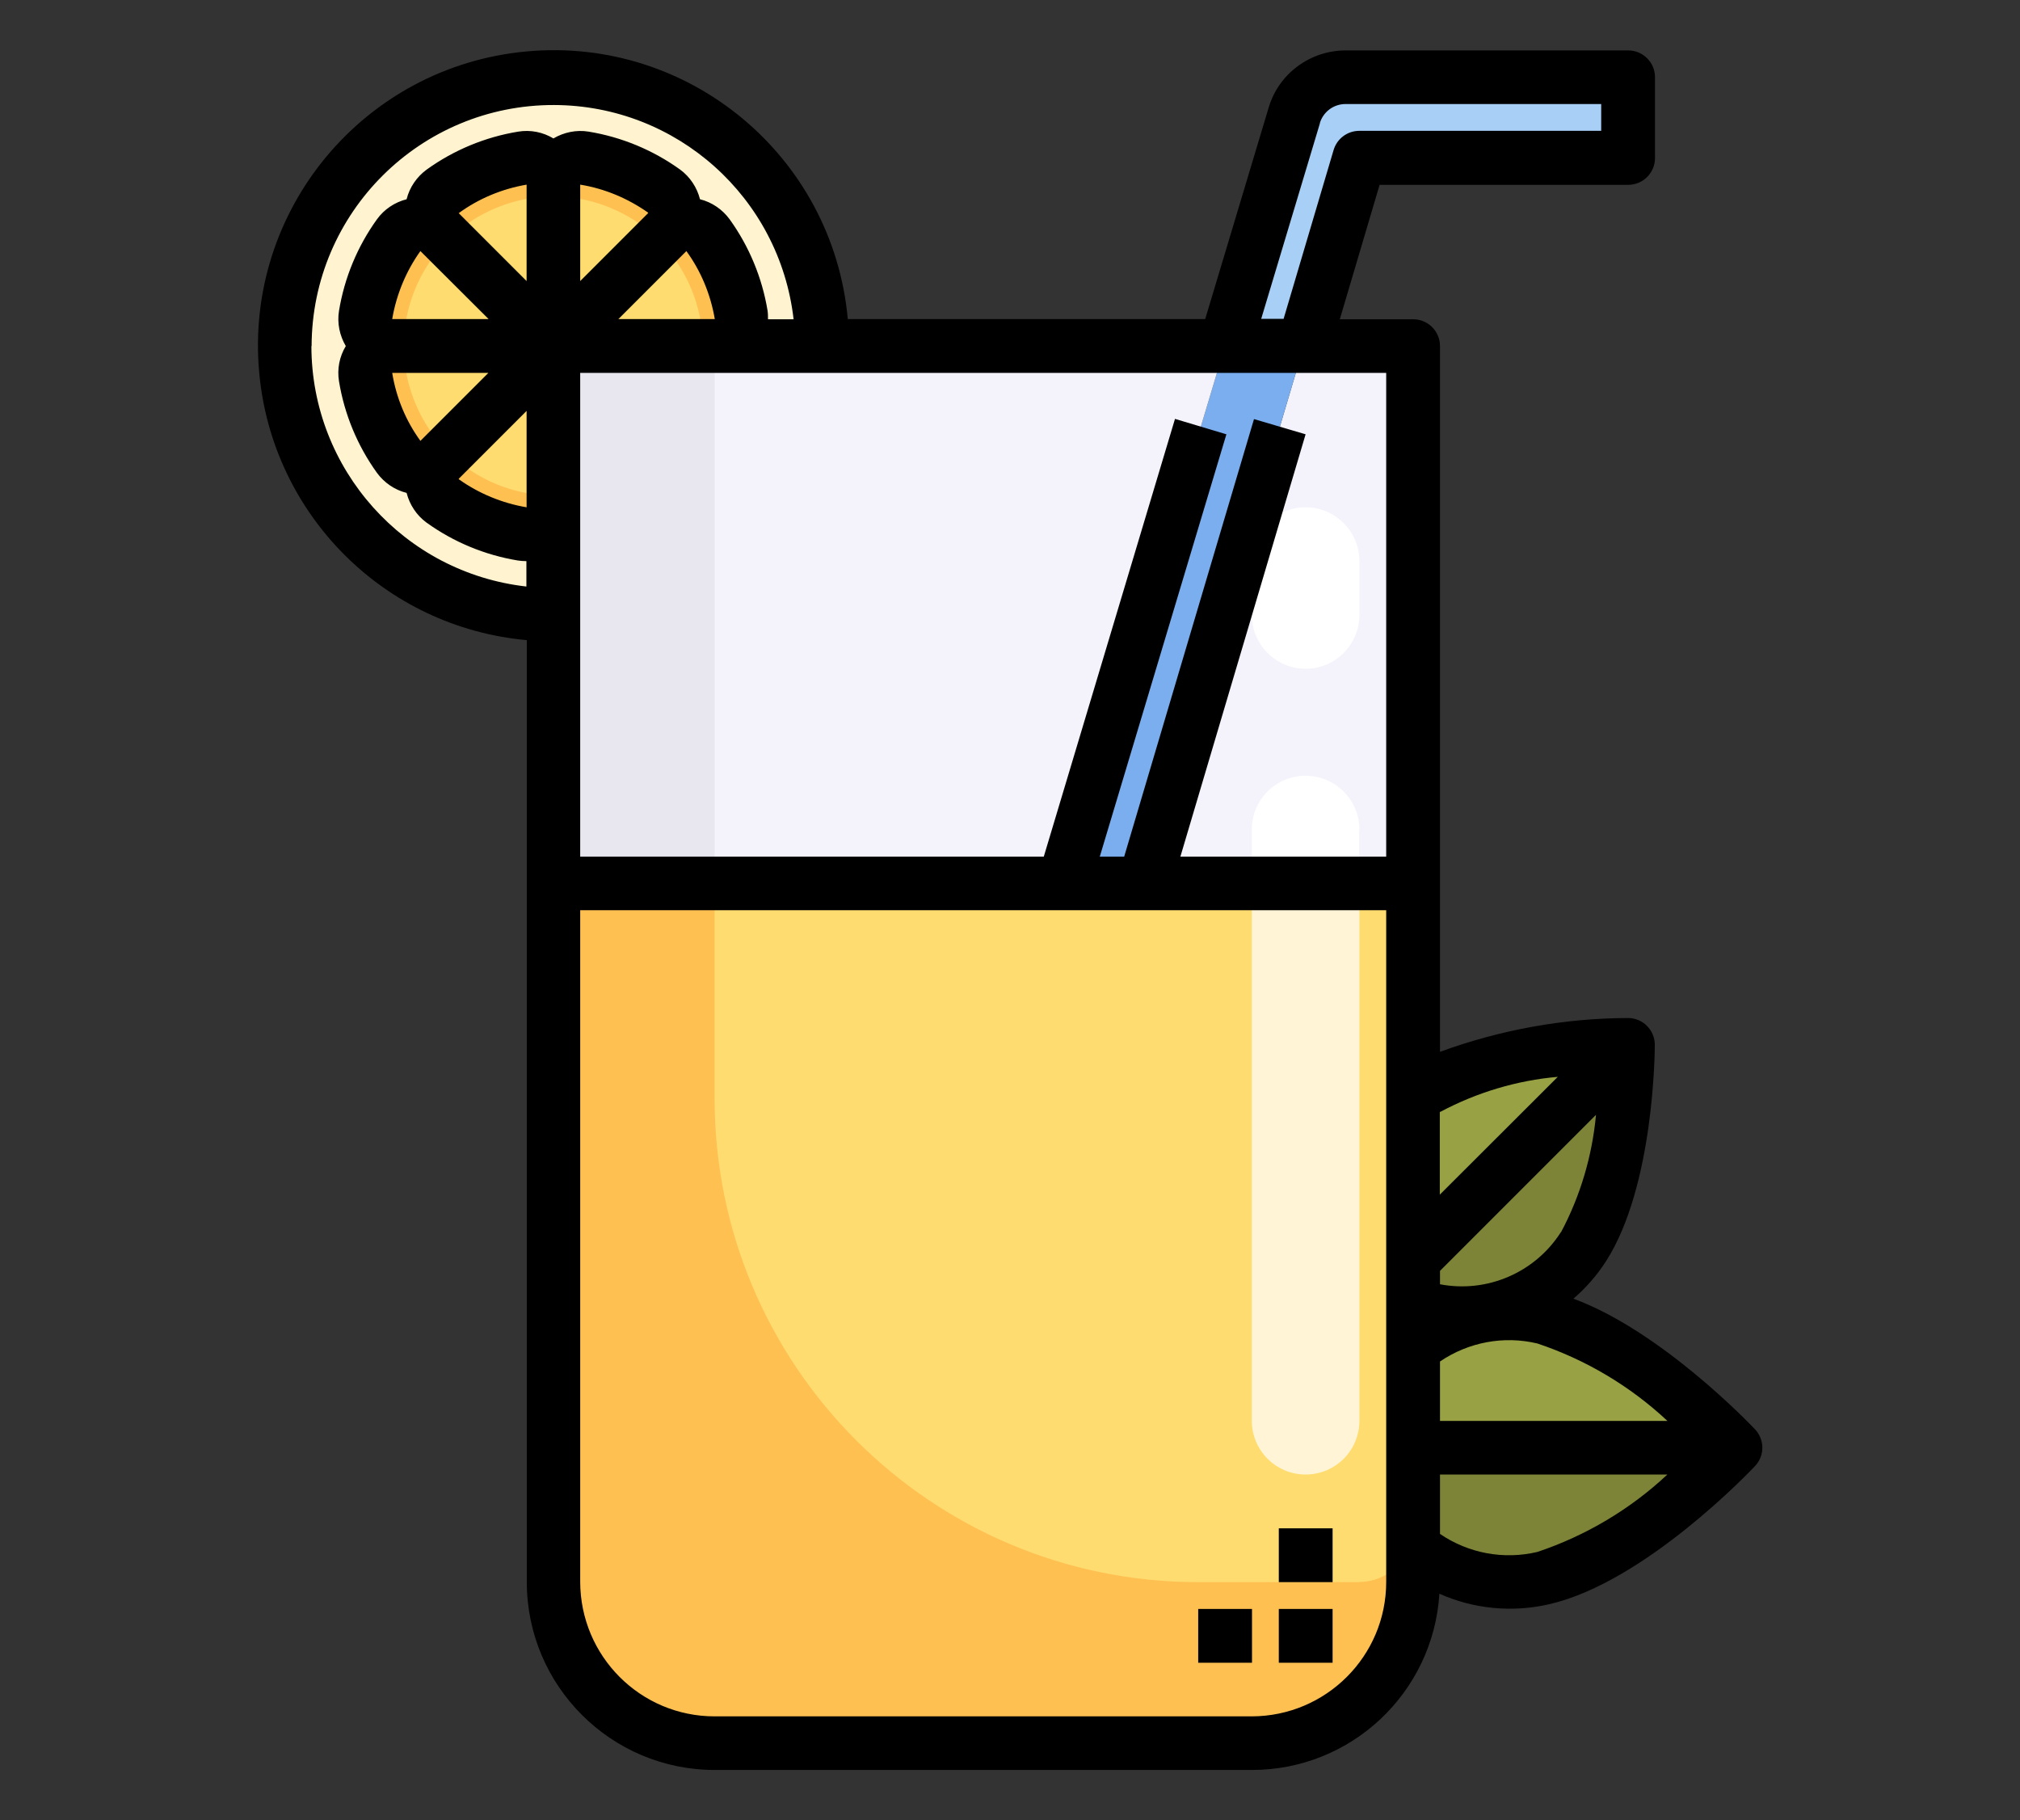
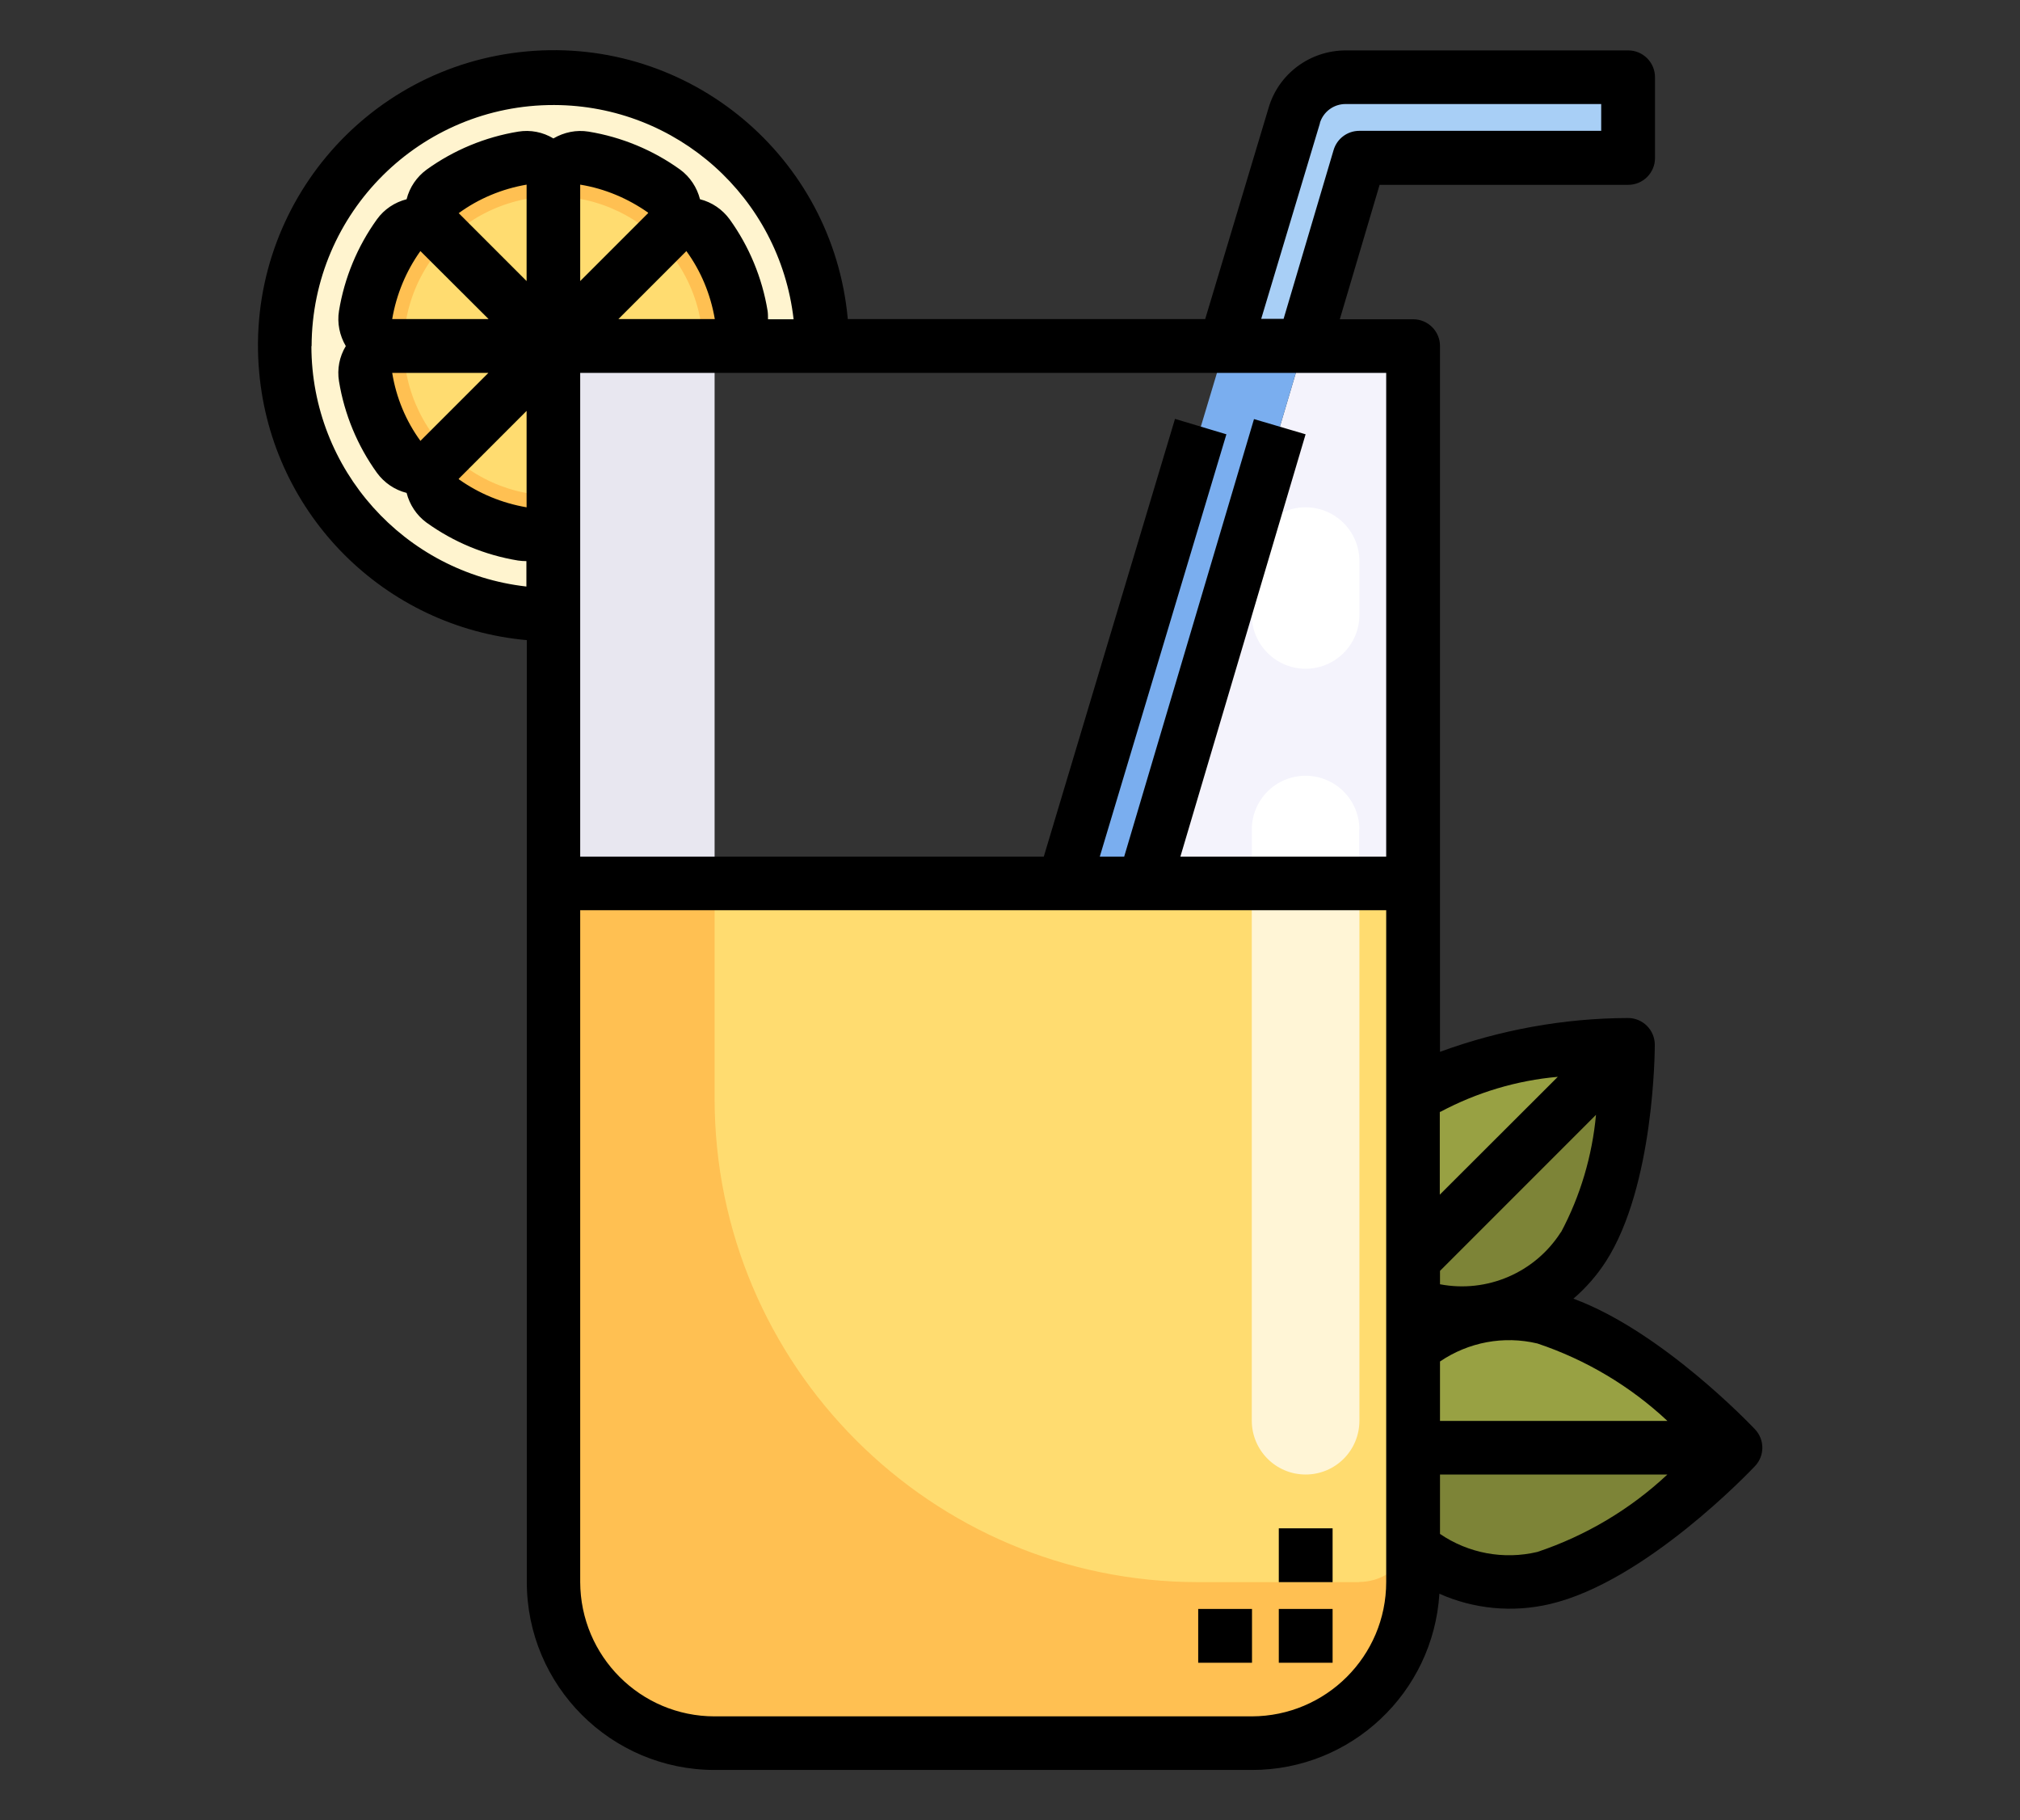
<svg xmlns="http://www.w3.org/2000/svg" id="Layer_1" viewBox="0 0 101 91">
  <rect x="0" y="0" width="101" height="91" fill="#333333" stroke="none" />
  <defs>
    <style>      .st0 {        fill: #f4f3fc;      }      .st1 {        fill: #e8e7f0;      }      .st2 {        fill: #fee6cc;      }      .st3 {        fill: #98a143;      }      .st4 {        fill: #fff;      }      .st5 {        fill: #ffc052;      }      .st6 {        fill: none;      }      .st7 {        fill: #a85000;      }      .st8 {        fill: #fff5d6;      }      .st9 {        fill: #fcce99;      }      .st10 {        fill: #7d8437;      }      .st11 {        fill: #a8cff6;      }      .st12 {        fill: #7aaeef;      }      .st13 {        display: none;      }      .st14 {        fill: #e2780e;      }      .st15 {        fill: #fff4cf;      }      .st16 {        fill: #ffdc70;      }    </style>
  </defs>
  <g class="st13">
    <path class="st2" d="M73.21,38.72v15.01c0,12.74-10.21,23.27-22.95,23.36-2.7.02-5.3-.43-7.71-1.26-7.84-2.7-13.76-9.5-15.22-17.84-.23-1.31-.35-2.65-.35-4.02v-15.26c0-.92.75-1.67,1.67-1.67h42.89c.92,0,1.67.75,1.67,1.67Z" />
    <g>
      <path class="st9" d="M43.49,74.37c-.27.51-.58,1-.94,1.46-7.84-2.7-13.76-9.5-15.22-17.84.57.21,1.12.48,1.62.82,1.24.83,2.19,2,2.81,3.4.75-.12,1.51-.18,2.25-.18,5.24,0,9.48,2.91,10.3,7.07.35,1.75.07,3.58-.81,5.26Z" />
      <path class="st9" d="M73.21,49.21v4.76c0,12.77-10.35,23.11-23.12,23.11s-23.12-10.35-23.12-23.11v-4.76c0,12.77,10.35,23.12,23.12,23.12s23.12-10.35,23.12-23.12Z" />
-       <rect class="st9" x="31.6" y="81.28" width="36.98" height="6.08" />
    </g>
-     <path class="st14" d="M40.75,72.94c-1.09,2.08-3.54,3.82-6.63,4.43-4.61.92-8.88-1.03-9.54-4.35,0-.03-.01-.06-.01-.08-.59-3.29,2.6-6.67,7.16-7.58,4.61-.92,8.88,1.03,9.54,4.35.22,1.1.01,2.2-.52,3.23Z" />
    <g>
      <path class="st7" d="M40.75,72.94c-1.09,2.08-3.54,3.82-6.63,4.43-4.61.92-8.88-1.03-9.54-4.35,0-.03-.01-.06-.01-.08h16.18Z" />
      <path class="st7" d="M34.12,77.37c-4.61.92-8.88-1.03-9.54-4.35-.09-.44-.11-.89-.06-1.34,1.36,2.53,5.09,3.89,9.08,3.09,3.99-.79,6.92-3.47,7.21-6.33.21.39.37.81.45,1.26.66,3.32-2.54,6.75-7.15,7.67Z" />
    </g>
-     <path class="st14" d="M27.59,71.86c-.26.38-.53.74-.81,1.08-2.64,3.11-6.47,4.28-9,2.59-.91-.61-1.54-1.51-1.9-2.59-.73-2.25-.23-5.24,1.53-7.89,2.61-3.91,7.01-5.55,9.82-3.67,2.81,1.88,2.98,6.57.37,10.47Z" />
    <g>
      <path class="st7" d="M26.78,72.94c-2.64,3.11-6.47,4.28-9,2.59-.91-.61-1.54-1.51-1.9-2.59h10.9Z" />
      <path class="st7" d="M27.59,71.86c-2.61,3.9-7.01,5.55-9.82,3.67-.38-.25-.71-.55-.99-.9,2.75.83,6.35-.85,8.61-4.23s2.44-7.35.62-9.57c.43.13.83.32,1.21.57,2.81,1.88,2.98,6.57.37,10.47Z" />
    </g>
    <path d="M88.19,74.56h-12.2c-.7,0-1.26.57-1.26,1.26s.57,1.26,1.26,1.26h10.93v.71l-18.39,3.49H31.66l-18.39-3.49v-.71h5.02s0,0,0,0c0,0,0,0,0,0h4.55s0,0,0,0c0,0,0,0,0,0h15.15s0,0,0,0c0,0,0,0,0,0h4.51s0,0,0,0,0,0,0,0h15.12s0,0,0,0,0,0,0,0h13.63c.7,0,1.26-.57,1.26-1.26s-.57-1.26-1.26-1.26h-8.15c1.51-.96,2.92-2.08,4.18-3.35,1.83-1.83,3.33-3.9,4.47-6.13,1.6.65,3.29.98,5.04.98,7.4,0,13.42-6.02,13.42-13.42s-6.02-13.42-13.42-13.42c-.8,0-1.6.07-2.38.21v-.72c0-1.62-1.32-2.93-2.93-2.93h-5.97c-.7,0-1.26.57-1.26,1.26s.57,1.26,1.26,1.26h5.97c.22,0,.41.18.41.41v2.15H28.24v-2.15c0-.22.18-.41.41-.41h32.22c.7,0,1.26-.57,1.26-1.26s-.57-1.26-1.26-1.26H28.65c-1.62,0-2.93,1.32-2.93,2.93v15.26c0,1.91.22,3.79.66,5.63-2.06-.61-4.51-.13-6.74,1.4-.58.39-.72,1.18-.33,1.76.39.58,1.18.72,1.76.33,1.47-1,3-1.4,4.27-1.14l-4.6,6.88c-.39.58-.23,1.36.35,1.75.22.14.46.21.7.21.41,0,.81-.2,1.05-.56l4.6-6.89c.48.71.74,1.64.75,2.72h0s0,0,0,0c.02,1.67-.57,3.47-1.64,5.08-.61.92-1.34,1.7-2.16,2.34-.57.45-1.17.8-1.78,1.06h-3.99s-.09-.05-.14-.09c-2.1-1.4-2.24-5.04-.3-8.27.36-.6.16-1.37-.44-1.73-.6-.36-1.37-.16-1.73.44-1.23,2.06-1.83,4.36-1.69,6.47.08,1.2.39,2.27.91,3.19h-3.22c-.7,0-1.26.57-1.26,1.26v3.02c0,.61.43,1.13,1.03,1.24l18.58,3.53v3.74c0,.7.57,1.26,1.26,1.26h36.98c.7,0,1.26-.57,1.26-1.26v-3.74l18.58-3.53c.6-.11,1.03-.63,1.03-1.24v-3.02c0-.7-.57-1.26-1.26-1.26ZM74.47,48c.73-.38,1.54-.58,2.38-.58,2.88,0,5.22,2.34,5.22,5.22s-2.34,5.22-5.22,5.22c-.92,0-1.8-.24-2.59-.69.14-1.05.21-2.13.21-3.21v-5.98h0ZM76.85,41.76c6.01,0,10.89,4.89,10.89,10.89s-4.89,10.89-10.89,10.89c-1.39,0-2.74-.26-4.01-.76.38-.98.69-1.98.94-3.01.96.41,2,.63,3.07.63,4.27,0,7.75-3.48,7.75-7.75s-3.48-7.75-7.75-7.75c-.82,0-1.61.13-2.38.37v-3.13s0,0,0-.01,0,0,0-.01v-.1c.78-.17,1.57-.26,2.38-.26ZM71.94,43.39v3.89h0v6.69c0,5.84-2.27,11.32-6.4,15.45-2.29,2.28-5.09,4.06-8.11,5.13h-14.69c-.41-.15-.81-.3-1.21-.47.93-1.46,1.28-3.08.98-4.62,0,0,0,0,0,0,0,0,0,0,0,0-.4-2.01-1.82-3.66-4-4.66-2.04-.93-4.53-1.17-7.02-.68-.23.04-.45.1-.67.15-1.69-3.15-2.58-6.69-2.58-10.29v-10.58h43.7ZM28.64,72.56c1.17-1.75,1.88-3.71,2.03-5.61.42-.14.86-.26,1.31-.35,3.21-.64,6.31.33,7.55,2.17l-8.12,1.61c-.68.14-1.13.8-.99,1.49.12.6.65,1.02,1.24,1.02.08,0,.16,0,.25-.02l8.12-1.61c-.16.83-.63,1.66-1.37,2.43,0,0,0,0,0,0-.31.32-.66.61-1.04.88h-10.62c.61-.6,1.16-1.27,1.65-2ZM67.32,86.09h-34.45v-2.27h34.45v2.27Z" />
    <path d="M53.4,27.63c-.59.37-.77,1.15-.4,1.74.24.38.65.59,1.07.59.23,0,.46-.06.67-.19,2.54-1.6,4.05-4.34,4.05-7.33,0-2.41-.98-4.65-2.68-6.26,1.7-1.62,2.68-3.86,2.68-6.26,0-2.99-1.52-5.73-4.05-7.33-.59-.37-1.37-.19-1.74.4-.37.59-.19,1.37.4,1.74,1.8,1.13,2.87,3.07,2.87,5.19s-1.07,4.06-2.87,5.19c-.77.48-.77,1.65,0,2.14,1.8,1.13,2.87,3.07,2.87,5.19,0,2.12-1.07,4.06-2.87,5.19-.59.37,1.8-1.13,0,0Z" />
    <path d="M43.78,27.63c-.59.37-.77,1.15-.4,1.74.24.38.65.59,1.07.59.23,0,.46-.06.67-.19,2.54-1.6,4.05-4.34,4.05-7.33s-1.52-5.73-4.05-7.33c-.59-.37-1.37-.19-1.74.4-.37.59-.19,1.37.4,1.74,1.8,1.13,2.87,3.07,2.87,5.19,0,2.12-1.07,4.06-2.87,5.19Z" />
  </g>
  <g id="_17-lemonade">
    <path class="st3" d="M86.77,72.37h-16.12v-5c1.82-1.5,4.23-2.06,6.51-1.52,4.43,1.03,9.6,6.51,9.6,6.51h0Z" />
    <path class="st10" d="M70.65,72.37h16.12s-5.17,5.48-9.6,6.51c-2.29.54-4.7-.03-6.51-1.52v-5Z" />
    <path class="st11" d="M81.4,3.86v4.03h-13.43l-2.78,9.4h-3.94l3.45-11.51c.34-1.14,1.39-1.92,2.58-1.92h14.12Z" />
    <path class="st3" d="M81.4,52.22l-10.75,10.75v-8.06c.21-.17.42-.32.64-.47,3.47-2.22,10.1-2.22,10.1-2.22Z" />
    <path class="st10" d="M70.65,62.97l10.75-10.75s0,6.64-2.22,10.1c-1.8,2.86-5.37,4.05-8.53,2.85v-2.2Z" />
    <path class="st16" d="M70.65,77.37v1.72c0,4.45-3.61,8.06-8.06,8.06h-26.86c-4.45,0-8.06-3.61-8.06-8.06v-34.92h42.98v33.21Z" />
    <path class="st0" d="M70.65,17.3v26.86h-13.43l7.97-26.86h5.47Z" />
    <path class="st12" d="M65.19,17.3l-7.97,26.86h-4.03l8.06-26.86h3.94Z" />
-     <path class="st0" d="M61.25,17.3l-8.06,26.86h-25.52v-26.86h33.58Z" />
    <path class="st15" d="M41.1,17.3h-5.4c.75,0,1.36-.59,1.37-1.34,0-.07,0-.13-.01-.2-.24-1.45-.81-2.82-1.67-4.02-.46-.59-1.31-.7-1.91-.24-.05.04-.09.08-.14.12.53-.53.54-1.39.02-1.92-.04-.04-.09-.08-.14-.12-1.19-.85-2.57-1.42-4.02-1.67-.74-.1-1.43.41-1.53,1.16,0,.07-.01.13-.01.2,0-.75-.59-1.36-1.34-1.37-.07,0-.13,0-.2.01-1.45.24-2.82.81-4.02,1.67-.59.46-.7,1.31-.24,1.91.04.05.08.09.12.14-.53-.53-1.39-.54-1.92-.02-.04.04-.08.09-.12.14-.85,1.19-1.42,2.57-1.67,4.02-.1.74.41,1.43,1.16,1.53.07,0,.13.01.2.01-.75,0-1.36.59-1.37,1.34,0,.07,0,.13.01.2.24,1.45.81,2.82,1.67,4.02.46.59,1.31.7,1.91.24.05-.04.09-.08.14-.12-.53.53-.54,1.39-.02,1.92.04.04.09.08.14.12,1.19.85,2.57,1.42,4.02,1.67.74.1,1.43-.41,1.53-1.16,0-.07.01-.13.01-.2v5.4c-7.42,0-13.43-6.01-13.43-13.43S20.25,3.86,27.67,3.86s13.43,6.01,13.43,13.43Z" />
    <g>
      <path class="st16" d="M37.06,15.75c.1.74-.41,1.43-1.16,1.53-.07,0-.13.01-.2.01h-8.03l5.68-5.68c.53-.53,1.39-.54,1.92-.02.04.04.08.09.12.14.85,1.19,1.42,2.57,1.67,4.02Z" />
      <path class="st16" d="M33.23,9.57c.59.46.7,1.31.24,1.91-.04.05-.08.09-.12.14l-5.68,5.68v-8.03c0-.75.59-1.36,1.34-1.37.07,0,.13,0,.2.01,1.45.24,2.82.81,4.02,1.67Z" />
      <path class="st16" d="M27.67,17.3v8.03c0,.75-.59,1.36-1.34,1.37-.07,0-.13,0-.2-.01-1.45-.24-2.82-.81-4.02-1.67-.59-.46-.7-1.31-.24-1.91.04-.05.08-.09.12-.14l5.68-5.68Z" />
      <path class="st16" d="M27.67,9.26v8.03l-5.68-5.68c-.53-.53-.54-1.39-.02-1.92.04-.04.09-.08.14-.12,1.19-.85,2.57-1.42,4.02-1.67.74-.1,1.43.41,1.53,1.16,0,.07.01.13.01.2Z" />
      <path class="st16" d="M27.67,17.3l-5.68,5.68c-.53.53-1.39.54-1.92.02-.04-.04-.08-.09-.12-.14-.85-1.19-1.42-2.57-1.67-4.02-.1-.74.41-1.43,1.16-1.53.07,0,.13-.01.2-.01h8.03Z" />
      <path class="st16" d="M27.67,17.3h-8.03c-.75,0-1.36-.59-1.37-1.34,0-.07,0-.13.01-.2.24-1.45.81-2.82,1.67-4.02.46-.59,1.31-.7,1.91-.24.05.04.09.08.14.12l5.68,5.68Z" />
    </g>
    <path class="st5" d="M67.97,79.09h-8.06c-13.35,0-24.18-10.83-24.18-24.18v-10.75h-8.06v34.92c0,4.45,3.61,8.06,8.06,8.06h26.86c4.45,0,8.06-3.61,8.06-8.06v-2.69c0,1.48-1.2,2.69-2.69,2.69Z" />
    <path class="st1" d="M35.73,17.3h-8.06v26.86h8.06v-26.86Z" />
    <path class="st5" d="M35.39,11.74c-.46-.59-1.31-.7-1.91-.24-.05.04-.09.08-.14.12l-1.22,1.22c.41-.42,1.09-.43,1.51-.01.03.03.07.07.1.11.67.94,1.12,2.02,1.31,3.16.08.58-.33,1.12-.91,1.2-.05,0-.1.01-.15,0h1.72c.75,0,1.36-.59,1.37-1.34,0-.07,0-.13-.01-.2-.24-1.45-.81-2.82-1.67-4.02Z" />
    <path class="st5" d="M28.88,9.92c1.14.19,2.22.64,3.16,1.31.47.36.55,1.03.19,1.5-.03.04-.06.07-.1.11l1.22-1.22c.53-.53.54-1.39.02-1.92-.04-.04-.09-.08-.14-.12-1.19-.85-2.57-1.42-4.02-1.67-.74-.1-1.43.42-1.53,1.16,0,.07-.01.13-.01.2v1.72c0-.59.47-1.07,1.06-1.07.05,0,.1,0,.15,0h0Z" />
    <path class="st5" d="M26.46,24.67c-1.14-.19-2.22-.64-3.16-1.31-.47-.36-.55-1.03-.19-1.5.03-.04.06-.07.1-.11l-1.22,1.22c-.53.53-.54,1.39-.02,1.92.04.04.09.08.14.12,1.19.85,2.57,1.42,4.02,1.67.74.1,1.43-.42,1.53-1.16,0-.07.01-.13.01-.2v-1.72c0,.59-.47,1.07-1.06,1.07-.05,0-.1,0-.15,0Z" />
    <path class="st5" d="M23.3,11.23c.94-.67,2.02-1.12,3.16-1.31.58-.08,1.12.33,1.2.91,0,.05,0,.1,0,.15v-1.72c0-.75-.59-1.36-1.34-1.37-.07,0-.13,0-.2.01-1.45.24-2.82.81-4.02,1.67-.59.46-.7,1.31-.24,1.91.04.05.08.09.12.14l1.22,1.22c-.42-.41-.43-1.09-.01-1.51.03-.03.07-.07.11-.1Z" />
    <path class="st5" d="M23.21,21.76c-.41.42-1.09.43-1.51.01-.03-.03-.07-.07-.1-.11-.67-.94-1.12-2.02-1.31-3.16-.08-.58.33-1.12.91-1.2.05,0,.1,0,.15,0h-1.72c-.75,0-1.36.59-1.37,1.34,0,.07,0,.13.01.2.24,1.45.81,2.82,1.67,4.02.46.59,1.31.7,1.91.24.05-.04.09-.08.14-.12l1.22-1.22Z" />
    <path class="st5" d="M20.29,16.09c.19-1.14.64-2.22,1.31-3.16.36-.47,1.03-.55,1.5-.19.04.03.07.06.11.1l-1.22-1.22c-.53-.53-1.39-.54-1.92-.02-.04.04-.08.09-.12.14-.85,1.19-1.42,2.57-1.67,4.02-.1.74.41,1.43,1.16,1.53.07,0,.13.01.2.01h1.72c-.59,0-1.07-.47-1.07-1.06,0-.05,0-.1,0-.15Z" />
    <path class="st6" d="M19.64,16.96h7.23l-5.1-5.1c-.22-.22-.52-.33-.82-.3-.28.02-.54.16-.7.39-.83,1.15-1.38,2.47-1.61,3.87-.05.28.04.57.22.78.2.23.49.36.8.36Z" />
    <path class="st6" d="M21.92,24.04c.02.28.16.54.39.7,1.15.83,2.47,1.38,3.87,1.61.28.04.57-.04.78-.22.23-.2.37-.49.37-.8v-7.23l-5.1,5.1c-.22.22-.33.52-.31.83h0Z" />
    <path class="st6" d="M19.64,17.63c-.31,0-.6.13-.8.37-.19.22-.27.5-.22.78.23,1.4.78,2.72,1.61,3.87.16.23.42.37.7.39.31.02.61-.09.82-.3l5.1-5.1h-7.22Z" />
    <path class="st6" d="M33.42,10.55c-.02-.28-.16-.54-.39-.7-1.15-.83-2.47-1.38-3.87-1.61-.05,0-.1-.01-.16-.01-.23,0-.45.09-.63.24-.23.2-.37.49-.37.8v7.23l5.1-5.1c.22-.22.33-.52.31-.83h0Z" />
-     <path class="st6" d="M35.7,16.96c.31,0,.6-.13.8-.37.19-.22.27-.5.22-.78-.23-1.4-.78-2.72-1.61-3.87-.16-.23-.42-.37-.7-.39-.31-.02-.61.09-.82.3l-5.1,5.1h7.22Z" />
    <path class="st6" d="M26.18,8.24c-1.4.23-2.72.78-3.87,1.61-.23.16-.37.42-.39.7-.03.31.09.61.3.82l5.1,5.1v-7.22c0-.31-.14-.6-.37-.8-.21-.19-.5-.27-.78-.22Z" />
    <path class="st4" d="M65.28,25.36h0c1.48,0,2.69,1.2,2.69,2.69v2.69c0,1.48-1.2,2.69-2.69,2.69h0c-1.48,0-2.69-1.2-2.69-2.69v-2.69c0-1.48,1.2-2.69,2.69-2.69Z" />
    <path class="st8" d="M62.59,44.16v26.86c0,1.48,1.2,2.69,2.69,2.69s2.69-1.2,2.69-2.69v-26.86h-5.37Z" />
    <path class="st4" d="M67.97,41.47c0-1.48-1.2-2.69-2.69-2.69s-2.69,1.2-2.69,2.69v2.69h5.37v-2.69Z" />
    <path d="M87.75,71.45c-.21-.22-4.66-4.9-9.08-6.53.63-.54,1.18-1.17,1.63-1.87,2.41-3.76,2.44-10.54,2.44-10.82,0-.74-.6-1.34-1.34-1.34-3.21.01-6.39.59-9.4,1.69V17.3c0-.74-.6-1.34-1.34-1.34h-3.67l1.99-6.72h12.43c.74,0,1.34-.6,1.34-1.34V3.86c0-.74-.6-1.34-1.34-1.34h-14.12c-1.78,0-3.36,1.16-3.86,2.87l-3.17,10.56h-17.87c-.74-8.13-7.92-14.12-16.05-13.38-8.13.74-14.12,7.92-13.38,16.05.64,7.11,6.27,12.74,13.38,13.38v47.08c0,5.19,4.21,9.4,9.4,9.4h26.86c4.96,0,9.06-3.86,9.37-8.81,1.73.77,3.66.95,5.51.52,4.78-1.11,10.05-6.67,10.27-6.9.49-.52.49-1.32,0-1.84h0ZM72,68.06c1.43-.97,3.19-1.3,4.87-.9,2.42.81,4.64,2.13,6.5,3.87h-11.37v-2.97ZM78.04,61.6c-1.29,2.02-3.69,3.05-6.04,2.6v-.67l7.8-7.8c-.19,2.05-.78,4.05-1.75,5.87ZM72.02,55.58c1.82-.97,3.82-1.57,5.87-1.75l-5.9,5.89v-4.13l.03-.02ZM69.31,42.82h-10.29l6.26-21.11-2.58-.76-6.49,21.87h-1.22l6.33-21.11-2.57-.77-6.56,21.88h-23.18v-24.18h40.3v24.18ZM19.61,18.64h4.81l-3.39,3.39v.02c-.74-1.01-1.22-2.18-1.42-3.41ZM35.73,15.95h-4.81l3.39-3.39v-.02c.74,1.01,1.22,2.18,1.43,3.41h0ZM32.4,10.66l-3.39,3.39v-4.82c1.23.2,2.39.69,3.41,1.41h-.02ZM26.33,9.26v4.79l-3.39-3.39h-.01c1.01-.74,2.18-1.22,3.4-1.43v.03ZM21.02,12.55l3.41,3.4h-4.82c.21-1.23.69-2.39,1.41-3.4ZM22.94,23.93l3.39-3.39v4.82c-1.23-.21-2.39-.69-3.4-1.41h.01ZM65.99,6.16c.17-.57.69-.96,1.29-.96h12.78v1.34h-12.09c-.6,0-1.12.39-1.29.96l-2.5,8.44h-1.12l2.94-9.79ZM15.58,17.3c.02-6.68,5.45-12.07,12.13-12.05,6.13.02,11.27,4.62,11.97,10.71h-1.28c0-.14,0-.28-.02-.42-.27-1.65-.92-3.22-1.9-4.58-.36-.49-.88-.85-1.48-1-.15-.59-.5-1.12-.99-1.48-1.36-.98-2.93-1.63-4.58-1.9-.61-.1-1.23.03-1.76.34-.53-.32-1.15-.44-1.76-.34-1.65.27-3.22.92-4.58,1.9-.49.36-.85.88-1,1.48-.59.15-1.12.5-1.48,1-.98,1.36-1.63,2.93-1.9,4.58-.1.61.03,1.23.34,1.76-.32.53-.44,1.15-.34,1.76.27,1.65.92,3.22,1.9,4.58.36.49.88.85,1.48,1,.15.59.5,1.12.99,1.48,1.36.98,2.93,1.63,4.58,1.9.14.02.28.03.42.03v1.27c-6.11-.69-10.74-5.86-10.75-12.01h0ZM62.59,85.8h-26.86c-3.71,0-6.71-3.01-6.72-6.72v-33.58h40.3v33.58c0,3.71-3.01,6.71-6.72,6.72ZM76.87,77.58c-1.68.4-3.45.07-4.87-.9v-2.97h11.37c-1.86,1.74-4.08,3.06-6.5,3.87Z" />
    <path d="M63.94,76.4h2.69v2.69h-2.69v-2.69Z" />
    <path d="M63.94,80.43h2.69v2.69h-2.69v-2.69Z" />
    <path d="M59.91,80.43h2.69v2.69h-2.69v-2.69Z" />
  </g>
</svg>